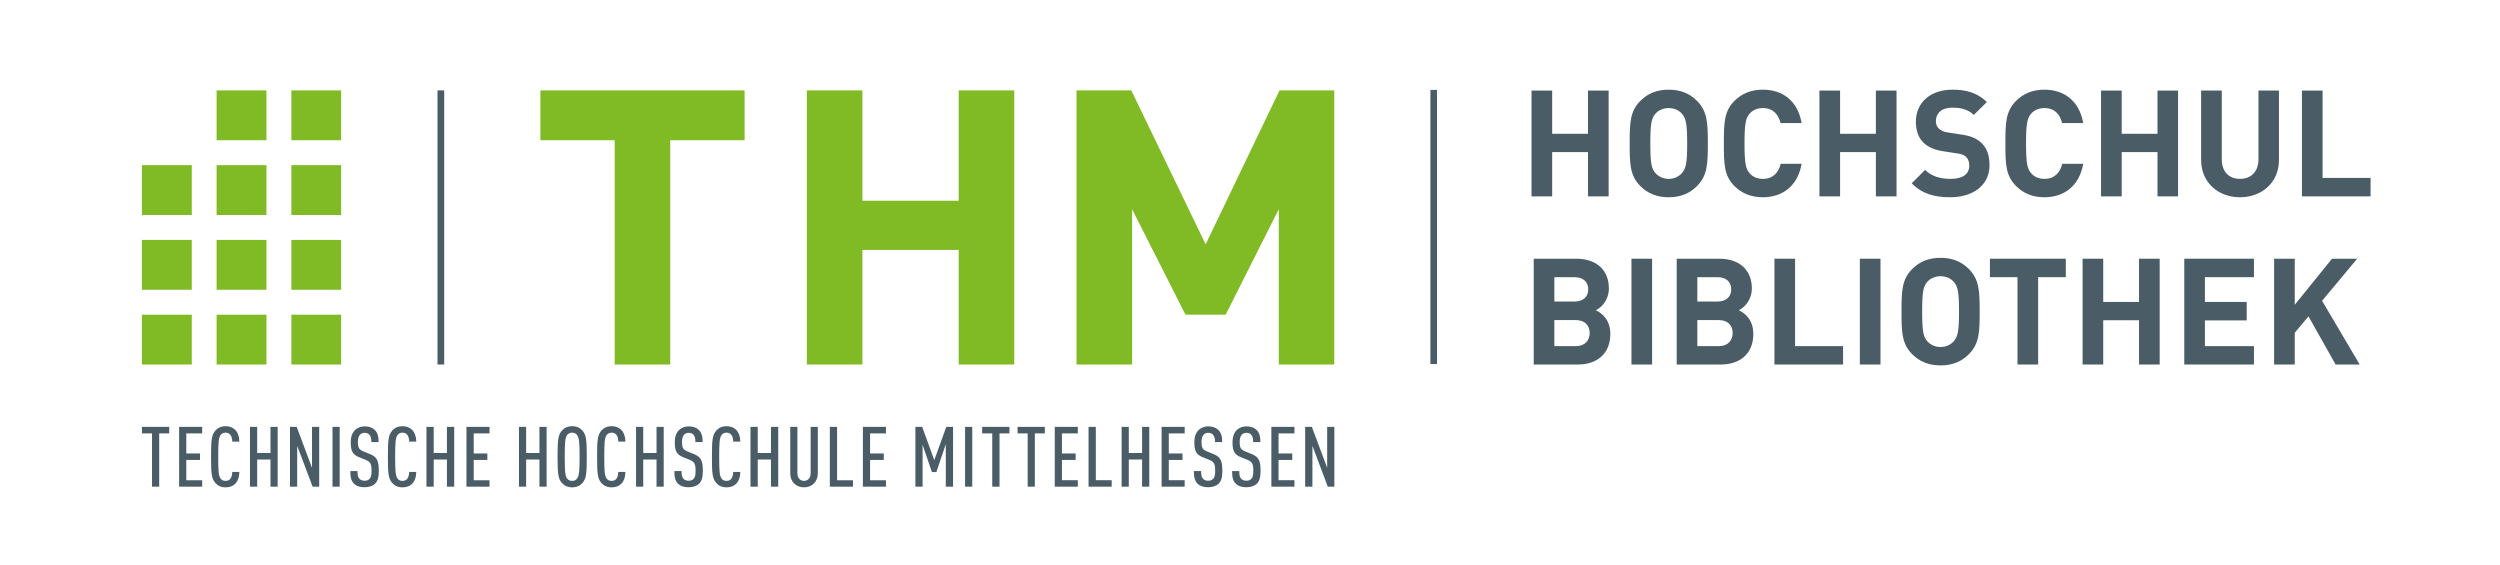
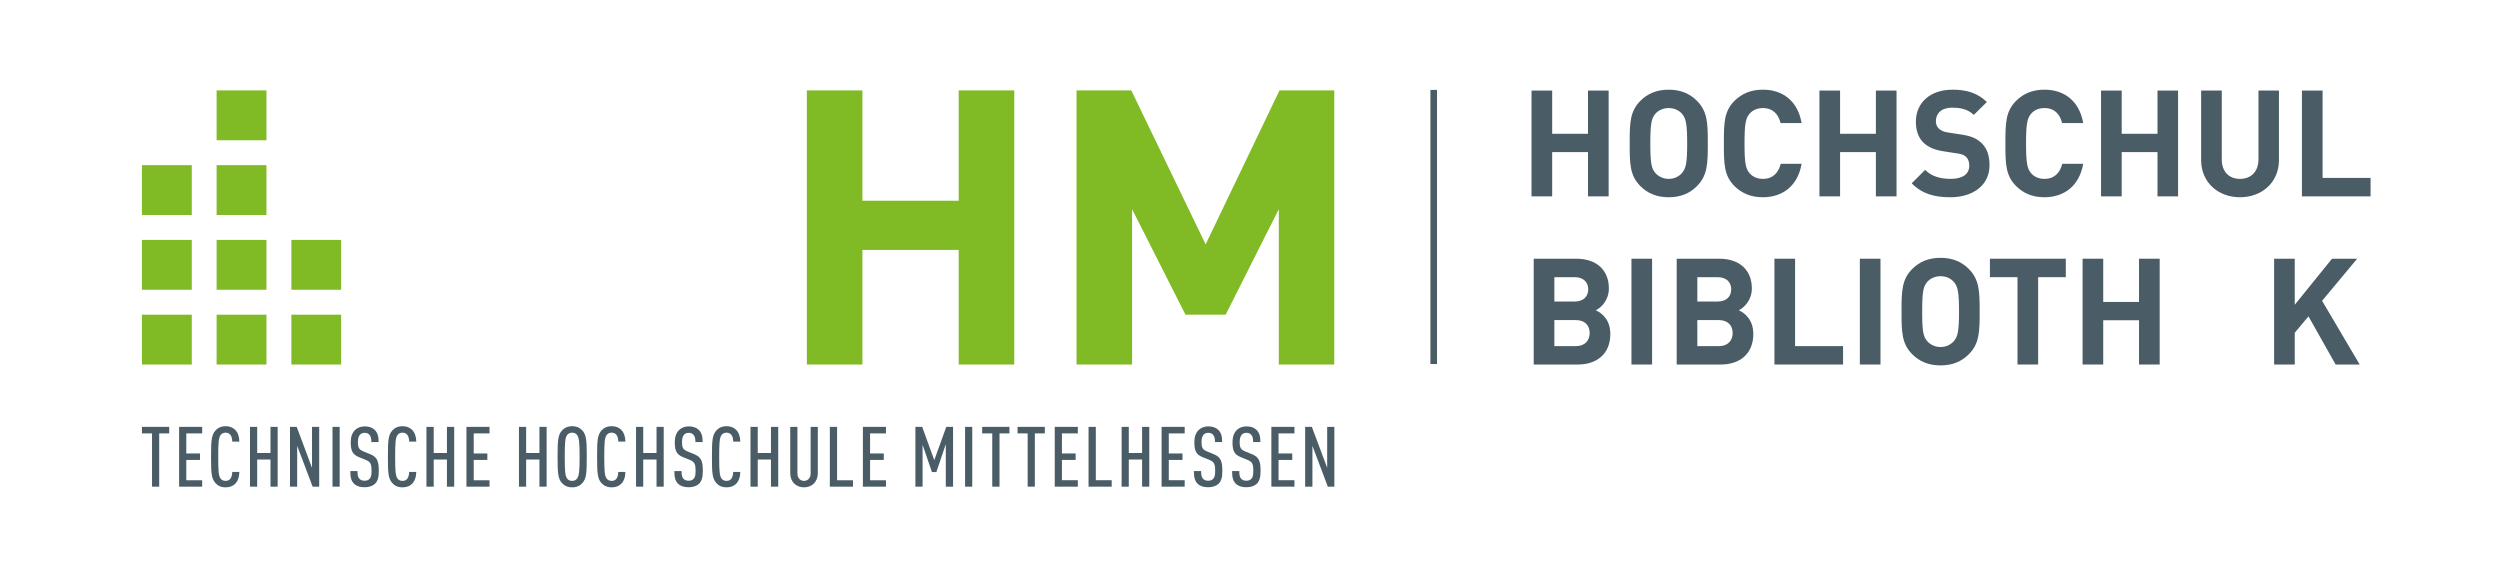
<svg xmlns="http://www.w3.org/2000/svg" xml:space="preserve" width="310px" height="70px" version="1.1" shape-rendering="geometricPrecision" text-rendering="geometricPrecision" image-rendering="optimizeQuality" fill-rule="evenodd" clip-rule="evenodd" viewBox="0 0 310 70">
  <g id="THM_x0020_und_x0020_Strich">
    <polygon fill="#80BA24" fill-rule="nonzero" points="36.13,45.2 42.3,45.2 42.3,39.02 36.13,39.02 " />
    <polygon fill="#80BA24" fill-rule="nonzero" points="36.13,35.93 42.3,35.93 42.3,29.75 36.13,29.75 " />
-     <polygon fill="#80BA24" fill-rule="nonzero" points="36.13,26.66 42.3,26.66 42.3,20.48 36.13,20.48 " />
-     <polygon fill="#80BA24" fill-rule="nonzero" points="36.13,17.39 42.3,17.39 42.3,11.21 36.13,11.21 " />
    <polygon fill="#80BA24" fill-rule="nonzero" points="26.86,26.66 33.04,26.66 33.04,20.48 26.86,20.48 " />
    <polygon fill="#80BA24" fill-rule="nonzero" points="26.86,17.39 33.04,17.39 33.04,11.21 26.86,11.21 " />
    <polygon fill="#80BA24" fill-rule="nonzero" points="17.6,26.66 23.78,26.66 23.78,20.48 17.6,20.48 " />
    <polygon fill="#80BA24" fill-rule="nonzero" points="26.86,45.2 33.04,45.2 33.04,39.02 26.86,39.02 " />
    <polygon fill="#80BA24" fill-rule="nonzero" points="26.86,35.93 33.04,35.93 33.04,29.75 26.86,29.75 " />
    <polygon fill="#80BA24" fill-rule="nonzero" points="17.6,45.2 23.78,45.2 23.78,39.02 17.6,39.02 " />
    <polygon fill="#80BA24" fill-rule="nonzero" points="17.6,35.93 23.78,35.93 23.78,29.75 17.6,29.75 " />
-     <polygon fill="#80BA24" fill-rule="nonzero" points="83.11,17.39 83.11,45.2 76.22,45.2 76.22,17.39 67.01,17.39 67.01,11.21 92.33,11.21 92.33,17.39 " />
    <polygon fill="#80BA24" fill-rule="nonzero" points="118.88,45.2 118.88,30.99 106.94,30.99 106.94,45.2 100.05,45.2 100.05,11.21 106.94,11.21 106.94,24.89 118.88,24.89 118.88,11.21 125.77,11.21 125.77,45.2 " />
    <polygon fill="#80BA24" fill-rule="nonzero" points="158.57,45.2 158.57,25.94 151.98,39.02 147,39.02 140.38,25.94 140.38,45.2 133.49,45.2 133.49,11.21 140.28,11.21 149.5,30.3 158.66,11.21 165.45,11.21 165.45,45.2 " />
    <path fill="#4A5C66" fill-rule="nonzero" d="M20.98 53.74l0 -0.81 -3.38 0 0 0.81 1.25 0 0 6.61 0.89 0 0 -6.61 1.24 0zm4.09 6.61l0 -0.8 -1.97 0 0 -2.52 1.7 0 0 -0.8 -1.7 0 0 -2.49 1.97 0 0 -0.81 -2.86 0 0 7.42 2.86 0zm4.61 -1.83l-0.88 0c-0.01,0.31 -0.07,0.64 -0.24,0.85 -0.12,0.15 -0.3,0.26 -0.58,0.26 -0.3,0 -0.49,-0.11 -0.62,-0.28 -0.26,-0.35 -0.3,-0.95 -0.3,-2.71 0,-1.76 0.04,-2.35 0.3,-2.71 0.13,-0.16 0.32,-0.28 0.62,-0.28 0.28,0 0.46,0.12 0.58,0.26 0.18,0.22 0.23,0.53 0.24,0.85l0.88 0c-0.01,-0.61 -0.18,-1.14 -0.53,-1.47 -0.29,-0.28 -0.65,-0.44 -1.17,-0.44 -0.59,0 -0.99,0.22 -1.27,0.54 -0.49,0.57 -0.54,1.2 -0.54,3.25 0,2.06 0.05,2.69 0.54,3.25 0.28,0.33 0.68,0.54 1.27,0.54 0.49,0 0.85,-0.14 1.14,-0.4 0.37,-0.33 0.55,-0.89 0.56,-1.51zm4.75 1.83l0 -7.42 -0.89 0 0 3.24 -1.65 0 0 -3.24 -0.89 0 0 7.42 0.89 0 0 -3.37 1.65 0 0 3.37 0.89 0zm5.15 0l0 -7.42 -0.89 0 0 5.08 -1.9 -5.08 -0.83 0 0 7.42 0.89 0 0 -5.07 1.92 5.07 0.81 0zm2.54 -7.42l-0.89 0 0 7.42 0.89 0 0 -7.42zm4.85 5.43c0,-1.16 -0.2,-1.68 -1.04,-2.03l-0.84 -0.34c-0.59,-0.25 -0.71,-0.47 -0.71,-1.2 0,-0.39 0.09,-0.69 0.26,-0.89 0.13,-0.13 0.32,-0.23 0.58,-0.23 0.28,0 0.48,0.1 0.6,0.25 0.19,0.23 0.23,0.5 0.23,0.9l0.9 0c0,-0.68 -0.12,-1.16 -0.49,-1.52 -0.28,-0.27 -0.69,-0.43 -1.23,-0.43 -0.49,0 -0.89,0.16 -1.18,0.43 -0.37,0.34 -0.56,0.87 -0.56,1.52 0,1.12 0.25,1.54 1.01,1.86l0.84 0.34c0.61,0.25 0.73,0.51 0.73,1.36 0,0.49 -0.04,0.78 -0.24,0.99 -0.13,0.15 -0.33,0.24 -0.63,0.24 -0.28,0 -0.49,-0.09 -0.62,-0.23 -0.2,-0.2 -0.25,-0.48 -0.25,-0.97l-0.89 0c0,0.8 0.11,1.22 0.46,1.57 0.29,0.29 0.72,0.44 1.3,0.44 0.59,0 1.03,-0.17 1.31,-0.44 0.35,-0.36 0.46,-0.85 0.46,-1.62zm4.65 0.16l-0.88 0c-0.01,0.31 -0.08,0.64 -0.24,0.85 -0.12,0.15 -0.31,0.26 -0.59,0.26 -0.29,0 -0.49,-0.11 -0.61,-0.28 -0.26,-0.35 -0.3,-0.95 -0.3,-2.71 0,-1.76 0.04,-2.35 0.3,-2.71 0.12,-0.16 0.32,-0.28 0.61,-0.28 0.28,0 0.47,0.12 0.59,0.26 0.17,0.22 0.23,0.53 0.24,0.85l0.88 0c-0.01,-0.61 -0.19,-1.14 -0.53,-1.47 -0.29,-0.28 -0.66,-0.44 -1.18,-0.44 -0.58,0 -0.99,0.22 -1.27,0.54 -0.49,0.57 -0.54,1.2 -0.54,3.25 0,2.06 0.05,2.69 0.54,3.25 0.28,0.33 0.69,0.54 1.27,0.54 0.49,0 0.86,-0.14 1.15,-0.4 0.36,-0.33 0.55,-0.89 0.56,-1.51zm4.7 1.83l0 -7.42 -0.9 0 0 3.24 -1.64 0 0 -3.24 -0.9 0 0 7.42 0.9 0 0 -3.37 1.64 0 0 3.37 0.9 0zm4.38 0l0 -0.8 -1.96 0 0 -2.52 1.69 0 0 -0.8 -1.69 0 0 -2.49 1.96 0 0 -0.81 -2.86 0 0 7.42 2.86 0zm7.08 0l0 -7.42 -0.89 0 0 3.24 -1.65 0 0 -3.24 -0.89 0 0 7.42 0.89 0 0 -3.37 1.65 0 0 3.37 0.89 0zm4.98 -3.71c0,-2.05 -0.06,-2.72 -0.54,-3.25 -0.29,-0.32 -0.69,-0.54 -1.27,-0.54 -0.58,0 -0.98,0.22 -1.27,0.54 -0.48,0.53 -0.54,1.2 -0.54,3.25 0,2.06 0.06,2.72 0.54,3.25 0.29,0.33 0.69,0.54 1.27,0.54 0.58,0 0.98,-0.21 1.27,-0.54 0.48,-0.53 0.54,-1.19 0.54,-3.25zm-0.89 0c0,1.76 -0.06,2.36 -0.32,2.71 -0.12,0.17 -0.31,0.28 -0.6,0.28 -0.29,0 -0.49,-0.11 -0.62,-0.28 -0.26,-0.35 -0.3,-0.95 -0.3,-2.71 0,-1.76 0.04,-2.35 0.3,-2.71 0.13,-0.16 0.33,-0.28 0.62,-0.28 0.29,0 0.48,0.12 0.6,0.28 0.26,0.36 0.32,0.95 0.32,2.71zm5.68 1.88l-0.88 0c-0.01,0.31 -0.07,0.64 -0.24,0.85 -0.12,0.15 -0.3,0.26 -0.58,0.26 -0.3,0 -0.49,-0.11 -0.62,-0.28 -0.26,-0.35 -0.3,-0.95 -0.3,-2.71 0,-1.76 0.04,-2.35 0.3,-2.71 0.13,-0.16 0.32,-0.28 0.62,-0.28 0.28,0 0.46,0.12 0.58,0.26 0.18,0.22 0.23,0.53 0.24,0.85l0.88 0c-0.01,-0.61 -0.18,-1.14 -0.53,-1.47 -0.29,-0.28 -0.65,-0.44 -1.17,-0.44 -0.59,0 -0.99,0.22 -1.28,0.54 -0.48,0.57 -0.53,1.2 -0.53,3.25 0,2.06 0.05,2.69 0.53,3.25 0.29,0.33 0.69,0.54 1.28,0.54 0.49,0 0.85,-0.14 1.14,-0.4 0.37,-0.33 0.55,-0.89 0.56,-1.51zm4.75 1.83l0 -7.42 -0.89 0 0 3.24 -1.65 0 0 -3.24 -0.89 0 0 7.42 0.89 0 0 -3.37 1.65 0 0 3.37 0.89 0zm4.85 -1.99c0,-1.16 -0.2,-1.68 -1.04,-2.03l-0.84 -0.34c-0.59,-0.25 -0.7,-0.47 -0.7,-1.2 0,-0.39 0.08,-0.69 0.26,-0.89 0.12,-0.13 0.31,-0.23 0.57,-0.23 0.28,0 0.48,0.1 0.6,0.25 0.19,0.23 0.23,0.5 0.23,0.9l0.9 0c0,-0.68 -0.12,-1.16 -0.49,-1.52 -0.28,-0.27 -0.69,-0.43 -1.23,-0.43 -0.49,0 -0.89,0.16 -1.18,0.43 -0.37,0.34 -0.56,0.87 -0.56,1.52 0,1.12 0.25,1.54 1.01,1.86l0.84 0.34c0.61,0.25 0.73,0.51 0.73,1.36 0,0.49 -0.04,0.78 -0.24,0.99 -0.13,0.15 -0.33,0.24 -0.63,0.24 -0.28,0 -0.49,-0.09 -0.62,-0.23 -0.19,-0.2 -0.25,-0.48 -0.25,-0.97l-0.89 0c0,0.8 0.11,1.22 0.46,1.57 0.29,0.29 0.72,0.44 1.3,0.44 0.59,0 1.03,-0.17 1.31,-0.44 0.35,-0.36 0.46,-0.85 0.46,-1.62zm4.65 0.16l-0.88 0c-0.01,0.31 -0.08,0.64 -0.24,0.85 -0.12,0.15 -0.3,0.26 -0.59,0.26 -0.29,0 -0.49,-0.11 -0.61,-0.28 -0.26,-0.35 -0.3,-0.95 -0.3,-2.71 0,-1.76 0.04,-2.35 0.3,-2.71 0.12,-0.16 0.32,-0.28 0.61,-0.28 0.29,0 0.47,0.12 0.59,0.26 0.18,0.22 0.23,0.53 0.24,0.85l0.88 0c-0.01,-0.61 -0.19,-1.14 -0.53,-1.47 -0.29,-0.28 -0.65,-0.44 -1.18,-0.44 -0.58,0 -0.99,0.22 -1.27,0.54 -0.49,0.57 -0.54,1.2 -0.54,3.25 0,2.06 0.05,2.69 0.54,3.25 0.28,0.33 0.69,0.54 1.27,0.54 0.49,0 0.86,-0.14 1.15,-0.4 0.36,-0.33 0.55,-0.89 0.56,-1.51zm4.7 1.83l0 -7.42 -0.9 0 0 3.24 -1.64 0 0 -3.24 -0.9 0 0 7.42 0.9 0 0 -3.37 1.64 0 0 3.37 0.9 0zm4.91 -1.68l0 -5.74 -0.89 0 0 5.79c0,0.58 -0.38,0.91 -0.83,0.91 -0.44,0 -0.81,-0.33 -0.81,-0.91l0 -5.79 -0.89 0 0 5.74c0,0.54 0.17,0.97 0.48,1.28 0.32,0.32 0.75,0.48 1.22,0.48 0.48,0 0.92,-0.16 1.24,-0.48 0.3,-0.31 0.48,-0.74 0.48,-1.28zm4.36 1.68l0 -0.8 -1.97 0 0 -6.62 -0.9 0 0 7.42 2.87 0zm4.09 0l0 -0.8 -1.97 0 0 -2.52 1.7 0 0 -0.8 -1.7 0 0 -2.49 1.97 0 0 -0.81 -2.86 0 0 7.42 2.86 0zm8.32 0l0 -7.42 -0.84 0 -1.49 4.13 -1.5 -4.13 -0.84 0 0 7.42 0.89 0 0 -5.2 1.16 3.39 0.55 0 1.17 -3.47 0 5.28 0.9 0zm2.38 -7.42l-0.89 0 0 7.42 0.89 0 0 -7.42zm4.61 0.81l0 -0.81 -3.38 0 0 0.81 1.25 0 0 6.61 0.9 0 0 -6.61 1.23 0zm4.39 0l0 -0.81 -3.38 0 0 0.81 1.25 0 0 6.61 0.89 0 0 -6.61 1.24 0zm4.09 6.61l0 -0.8 -1.97 0 0 -2.52 1.7 0 0 -0.8 -1.7 0 0 -2.49 1.97 0 0 -0.81 -2.86 0 0 7.42 2.86 0zm4.2 0l0 -0.8 -1.97 0 0 -6.62 -0.9 0 0 7.42 2.87 0zm4.66 0l0 -7.42 -0.89 0 0 3.24 -1.65 0 0 -3.24 -0.89 0 0 7.42 0.89 0 0 -3.37 1.65 0 0 3.37 0.89 0zm4.39 0l0 -0.8 -1.97 0 0 -2.52 1.7 0 0 -0.8 -1.7 0 0 -2.49 1.97 0 0 -0.81 -2.86 0 0 7.42 2.86 0zm4.67 -1.99c0,-1.16 -0.2,-1.68 -1.04,-2.03l-0.83 -0.34c-0.6,-0.25 -0.71,-0.47 -0.71,-1.2 0,-0.39 0.08,-0.69 0.26,-0.89 0.12,-0.13 0.31,-0.23 0.57,-0.23 0.28,0 0.48,0.1 0.61,0.25 0.18,0.23 0.23,0.5 0.23,0.9l0.89 0c0,-0.68 -0.11,-1.16 -0.49,-1.52 -0.28,-0.27 -0.69,-0.43 -1.23,-0.43 -0.49,0 -0.88,0.16 -1.17,0.43 -0.38,0.34 -0.56,0.87 -0.56,1.52 0,1.12 0.24,1.54 1,1.86l0.85 0.34c0.6,0.25 0.73,0.51 0.73,1.36 0,0.49 -0.05,0.78 -0.24,0.99 -0.14,0.15 -0.34,0.24 -0.64,0.24 -0.28,0 -0.49,-0.09 -0.61,-0.23 -0.2,-0.2 -0.25,-0.48 -0.25,-0.97l-0.9 0c0,0.8 0.12,1.22 0.46,1.57 0.29,0.29 0.73,0.44 1.3,0.44 0.59,0 1.03,-0.17 1.31,-0.44 0.36,-0.36 0.46,-0.85 0.46,-1.62zm4.74 0c0,-1.16 -0.2,-1.68 -1.04,-2.03l-0.84 -0.34c-0.59,-0.25 -0.71,-0.47 -0.71,-1.2 0,-0.39 0.09,-0.69 0.26,-0.89 0.13,-0.13 0.32,-0.23 0.58,-0.23 0.28,0 0.48,0.1 0.6,0.25 0.19,0.23 0.23,0.5 0.23,0.9l0.9 0c0,-0.68 -0.12,-1.16 -0.49,-1.52 -0.28,-0.27 -0.69,-0.43 -1.23,-0.43 -0.49,0 -0.89,0.16 -1.18,0.43 -0.37,0.34 -0.56,0.87 -0.56,1.52 0,1.12 0.25,1.54 1.01,1.86l0.84 0.34c0.61,0.25 0.73,0.51 0.73,1.36 0,0.49 -0.04,0.78 -0.24,0.99 -0.13,0.15 -0.33,0.24 -0.63,0.24 -0.28,0 -0.49,-0.09 -0.62,-0.23 -0.2,-0.2 -0.25,-0.48 -0.25,-0.97l-0.89 0c0,0.8 0.11,1.22 0.46,1.57 0.29,0.29 0.72,0.44 1.3,0.44 0.59,0 1.03,-0.17 1.31,-0.44 0.35,-0.36 0.46,-0.85 0.46,-1.62zm4.2 1.99l0 -0.8 -1.97 0 0 -2.52 1.7 0 0 -0.8 -1.7 0 0 -2.49 1.97 0 0 -0.81 -2.86 0 0 7.42 2.86 0zm4.95 0l0 -7.42 -0.89 0 0 5.08 -1.9 -5.08 -0.83 0 0 7.42 0.9 0 0 -5.07 1.91 5.07 0.81 0z" />
-     <polygon fill="#4A5C66" fill-rule="nonzero" points="54.25,45.2 55.08,45.2 55.08,11.21 54.25,11.21 " />
    <polygon fill="#4A5C66" fill-rule="nonzero" points="177.37,45.14 178.19,45.14 178.19,11.15 177.37,11.15 " />
  </g>
  <g id="Hochschulbibliothek">
    <polygon fill="#4A5C66" fill-rule="nonzero" points="199.47,24.35 199.47,11.23 196.91,11.23 196.91,16.59 192.47,16.59 192.47,11.23 189.91,11.23 189.91,24.35 192.47,24.35 192.47,18.86 196.91,18.86 196.91,24.35 " />
    <path id="_1" fill="#4A5C66" fill-rule="nonzero" d="M211.77 17.79c0,-2.51 -0.04,-3.98 -1.35,-5.29 -0.88,-0.88 -1.99,-1.38 -3.5,-1.38 -1.51,0 -2.63,0.5 -3.51,1.38 -1.31,1.31 -1.33,2.78 -1.33,5.29 0,2.51 0.02,3.98 1.33,5.29 0.88,0.88 2,1.38 3.51,1.38 1.51,0 2.62,-0.5 3.5,-1.38 1.31,-1.31 1.35,-2.78 1.35,-5.29zm-2.56 0c0,2.51 -0.17,3.11 -0.65,3.67 -0.37,0.42 -0.94,0.72 -1.64,0.72 -0.7,0 -1.27,-0.3 -1.65,-0.72 -0.48,-0.56 -0.63,-1.16 -0.63,-3.67 0,-2.51 0.15,-3.13 0.63,-3.69 0.38,-0.42 0.95,-0.7 1.65,-0.7 0.7,0 1.27,0.28 1.64,0.7 0.48,0.56 0.65,1.18 0.65,3.69z" />
    <path id="_2" fill="#4A5C66" fill-rule="nonzero" d="M223.4 20.31l-2.59 0c-0.26,1.07 -0.94,1.87 -2.21,1.87 -0.7,0 -1.27,-0.26 -1.64,-0.69 -0.48,-0.55 -0.64,-1.19 -0.64,-3.7 0,-2.51 0.16,-3.15 0.64,-3.7 0.37,-0.43 0.94,-0.69 1.64,-0.69 1.27,0 1.93,0.8 2.19,1.86l2.61 0c-0.47,-2.74 -2.35,-4.14 -4.8,-4.14 -1.51,0 -2.62,0.5 -3.52,1.38 -1.31,1.31 -1.32,2.78 -1.32,5.29 0,2.51 0.01,3.98 1.32,5.29 0.9,0.88 2.01,1.38 3.52,1.38 2.43,0 4.33,-1.4 4.8,-4.15z" />
    <polygon id="_3" fill="#4A5C66" fill-rule="nonzero" points="235.17,24.35 235.17,11.23 232.61,11.23 232.61,16.59 228.17,16.59 228.17,11.23 225.61,11.23 225.61,24.35 228.17,24.35 228.17,18.86 232.61,18.86 232.61,24.35 " />
    <path id="_4" fill="#4A5C66" fill-rule="nonzero" d="M246.7 20.48c0,-1.18 -0.31,-2.12 -1.01,-2.76 -0.58,-0.56 -1.31,-0.87 -2.51,-1.04l-1.56 -0.24c-0.56,-0.07 -0.94,-0.25 -1.2,-0.49 -0.28,-0.26 -0.37,-0.59 -0.37,-0.94 0,-0.91 0.65,-1.66 2.01,-1.66 0.86,0 1.88,0.11 2.69,0.9l1.62 -1.6c-1.13,-1.09 -2.43,-1.53 -4.24,-1.53 -2.83,0 -4.56,1.64 -4.56,3.98 0,1.1 0.31,1.97 0.93,2.58 0.59,0.57 1.38,0.92 2.55,1.09l1.56 0.24c0.66,0.09 0.92,0.2 1.18,0.44 0.28,0.27 0.4,0.64 0.4,1.08 0,1.06 -0.81,1.65 -2.33,1.65 -1.2,0 -2.32,-0.28 -3.15,-1.11l-1.66 1.66c1.29,1.31 2.8,1.73 4.79,1.73 2.76,0 4.86,-1.44 4.86,-3.98z" />
    <path id="_5" fill="#4A5C66" fill-rule="nonzero" d="M258.32 20.31l-2.6 0c-0.26,1.07 -0.94,1.87 -2.21,1.87 -0.7,0 -1.27,-0.26 -1.64,-0.69 -0.48,-0.55 -0.64,-1.19 -0.64,-3.7 0,-2.51 0.16,-3.15 0.64,-3.7 0.37,-0.43 0.94,-0.69 1.64,-0.69 1.27,0 1.94,0.8 2.19,1.86l2.62 0c-0.48,-2.74 -2.36,-4.14 -4.81,-4.14 -1.51,0 -2.61,0.5 -3.51,1.38 -1.31,1.31 -1.33,2.78 -1.33,5.29 0,2.51 0.02,3.98 1.33,5.29 0.9,0.88 2,1.38 3.51,1.38 2.43,0 4.33,-1.4 4.81,-4.15z" />
    <polygon id="_6" fill="#4A5C66" fill-rule="nonzero" points="270.08,24.35 270.08,11.23 267.53,11.23 267.53,16.59 263.09,16.59 263.09,11.23 260.53,11.23 260.53,24.35 263.09,24.35 263.09,18.86 267.53,18.86 267.53,24.35 " />
    <path id="_7" fill="#4A5C66" fill-rule="nonzero" d="M282.59 19.85l0 -8.62 -2.54 0 0 8.53c0,1.51 -0.91,2.42 -2.29,2.42 -1.38,0 -2.26,-0.91 -2.26,-2.42l0 -8.53 -2.56 0 0 8.62c0,2.79 2.13,4.61 4.82,4.61 2.69,0 4.83,-1.82 4.83,-4.61z" />
    <polygon id="_8" fill="#4A5C66" fill-rule="nonzero" points="293.95,24.35 293.95,22.06 288,22.06 288,11.23 285.44,11.23 285.44,24.35 " />
    <path fill="#4A5C66" fill-rule="nonzero" d="M199.68 41.42c0,-1.75 -1.01,-2.58 -1.8,-2.95 0.66,-0.31 1.62,-1.25 1.62,-2.7 0,-2.25 -1.49,-3.69 -4.06,-3.69l-5.26 0 0 13.12 5.49 0c2.34,0 4.01,-1.33 4.01,-3.78zm-2.56 -0.13c0,0.89 -0.55,1.63 -1.71,1.63l-2.67 0 0 -3.23 2.67 0c1.16,0 1.71,0.72 1.71,1.6zm-0.18 -5.41c0,0.9 -0.61,1.51 -1.7,1.51l-2.5 0 0 -3.02 2.5 0c1.09,0 1.7,0.6 1.7,1.51z" />
    <polygon id="_1_0" fill="#4A5C66" fill-rule="nonzero" points="204.86,45.2 204.86,32.08 202.3,32.08 202.3,45.2 " />
    <path id="_2_1" fill="#4A5C66" fill-rule="nonzero" d="M217.41 41.42c0,-1.75 -1.01,-2.58 -1.8,-2.95 0.66,-0.31 1.62,-1.25 1.62,-2.7 0,-2.25 -1.49,-3.69 -4.05,-3.69l-5.27 0 0 13.12 5.49 0c2.34,0 4.01,-1.33 4.01,-3.78zm-2.56 -0.13c0,0.89 -0.55,1.63 -1.71,1.63l-2.67 0 0 -3.23 2.67 0c1.16,0 1.71,0.72 1.71,1.6zm-0.18 -5.41c0,0.9 -0.61,1.51 -1.69,1.51l-2.51 0 0 -3.02 2.51 0c1.08,0 1.69,0.6 1.69,1.51z" />
    <polygon id="_3_2" fill="#4A5C66" fill-rule="nonzero" points="228.54,45.2 228.54,42.92 222.59,42.92 222.59,32.08 220.03,32.08 220.03,45.2 " />
    <polygon id="_4_3" fill="#4A5C66" fill-rule="nonzero" points="233.18,45.2 233.18,32.08 230.62,32.08 230.62,45.2 " />
    <path id="_5_4" fill="#4A5C66" fill-rule="nonzero" d="M245.48 38.64c0,-2.51 -0.04,-3.98 -1.35,-5.29 -0.88,-0.88 -1.99,-1.38 -3.5,-1.38 -1.51,0 -2.63,0.5 -3.51,1.38 -1.31,1.31 -1.33,2.78 -1.33,5.29 0,2.51 0.02,3.98 1.33,5.29 0.88,0.88 2,1.38 3.51,1.38 1.51,0 2.62,-0.5 3.5,-1.38 1.31,-1.31 1.35,-2.78 1.35,-5.29zm-2.56 0c0,2.51 -0.17,3.11 -0.65,3.67 -0.37,0.42 -0.94,0.72 -1.64,0.72 -0.7,0 -1.27,-0.3 -1.65,-0.72 -0.48,-0.56 -0.63,-1.16 -0.63,-3.67 0,-2.51 0.15,-3.13 0.63,-3.69 0.38,-0.42 0.95,-0.7 1.65,-0.7 0.7,0 1.27,0.28 1.64,0.7 0.48,0.56 0.65,1.18 0.65,3.69z" />
    <polygon id="_6_5" fill="#4A5C66" fill-rule="nonzero" points="256.16,34.37 256.16,32.08 246.75,32.08 246.75,34.37 250.17,34.37 250.17,45.2 252.73,45.2 252.73,34.37 " />
    <polygon id="_7_6" fill="#4A5C66" fill-rule="nonzero" points="267.8,45.2 267.8,32.08 265.24,32.08 265.24,37.44 260.8,37.44 260.8,32.08 258.24,32.08 258.24,45.2 260.8,45.2 260.8,39.71 265.24,39.71 265.24,45.2 " />
-     <polygon id="_8_7" fill="#4A5C66" fill-rule="nonzero" points="279.49,45.2 279.49,42.92 273.41,42.92 273.41,39.73 278.59,39.73 278.59,37.44 273.41,37.44 273.41,34.37 279.49,34.37 279.49,32.08 270.85,32.08 270.85,45.2 " />
    <polygon id="_9" fill="#4A5C66" fill-rule="nonzero" points="292.6,45.2 287.94,37.3 292.29,32.08 289.17,32.08 284.55,37.79 284.55,32.08 281.99,32.08 281.99,45.2 284.55,45.2 284.55,41.26 286.25,39.23 289.62,45.2 " />
  </g>
</svg>